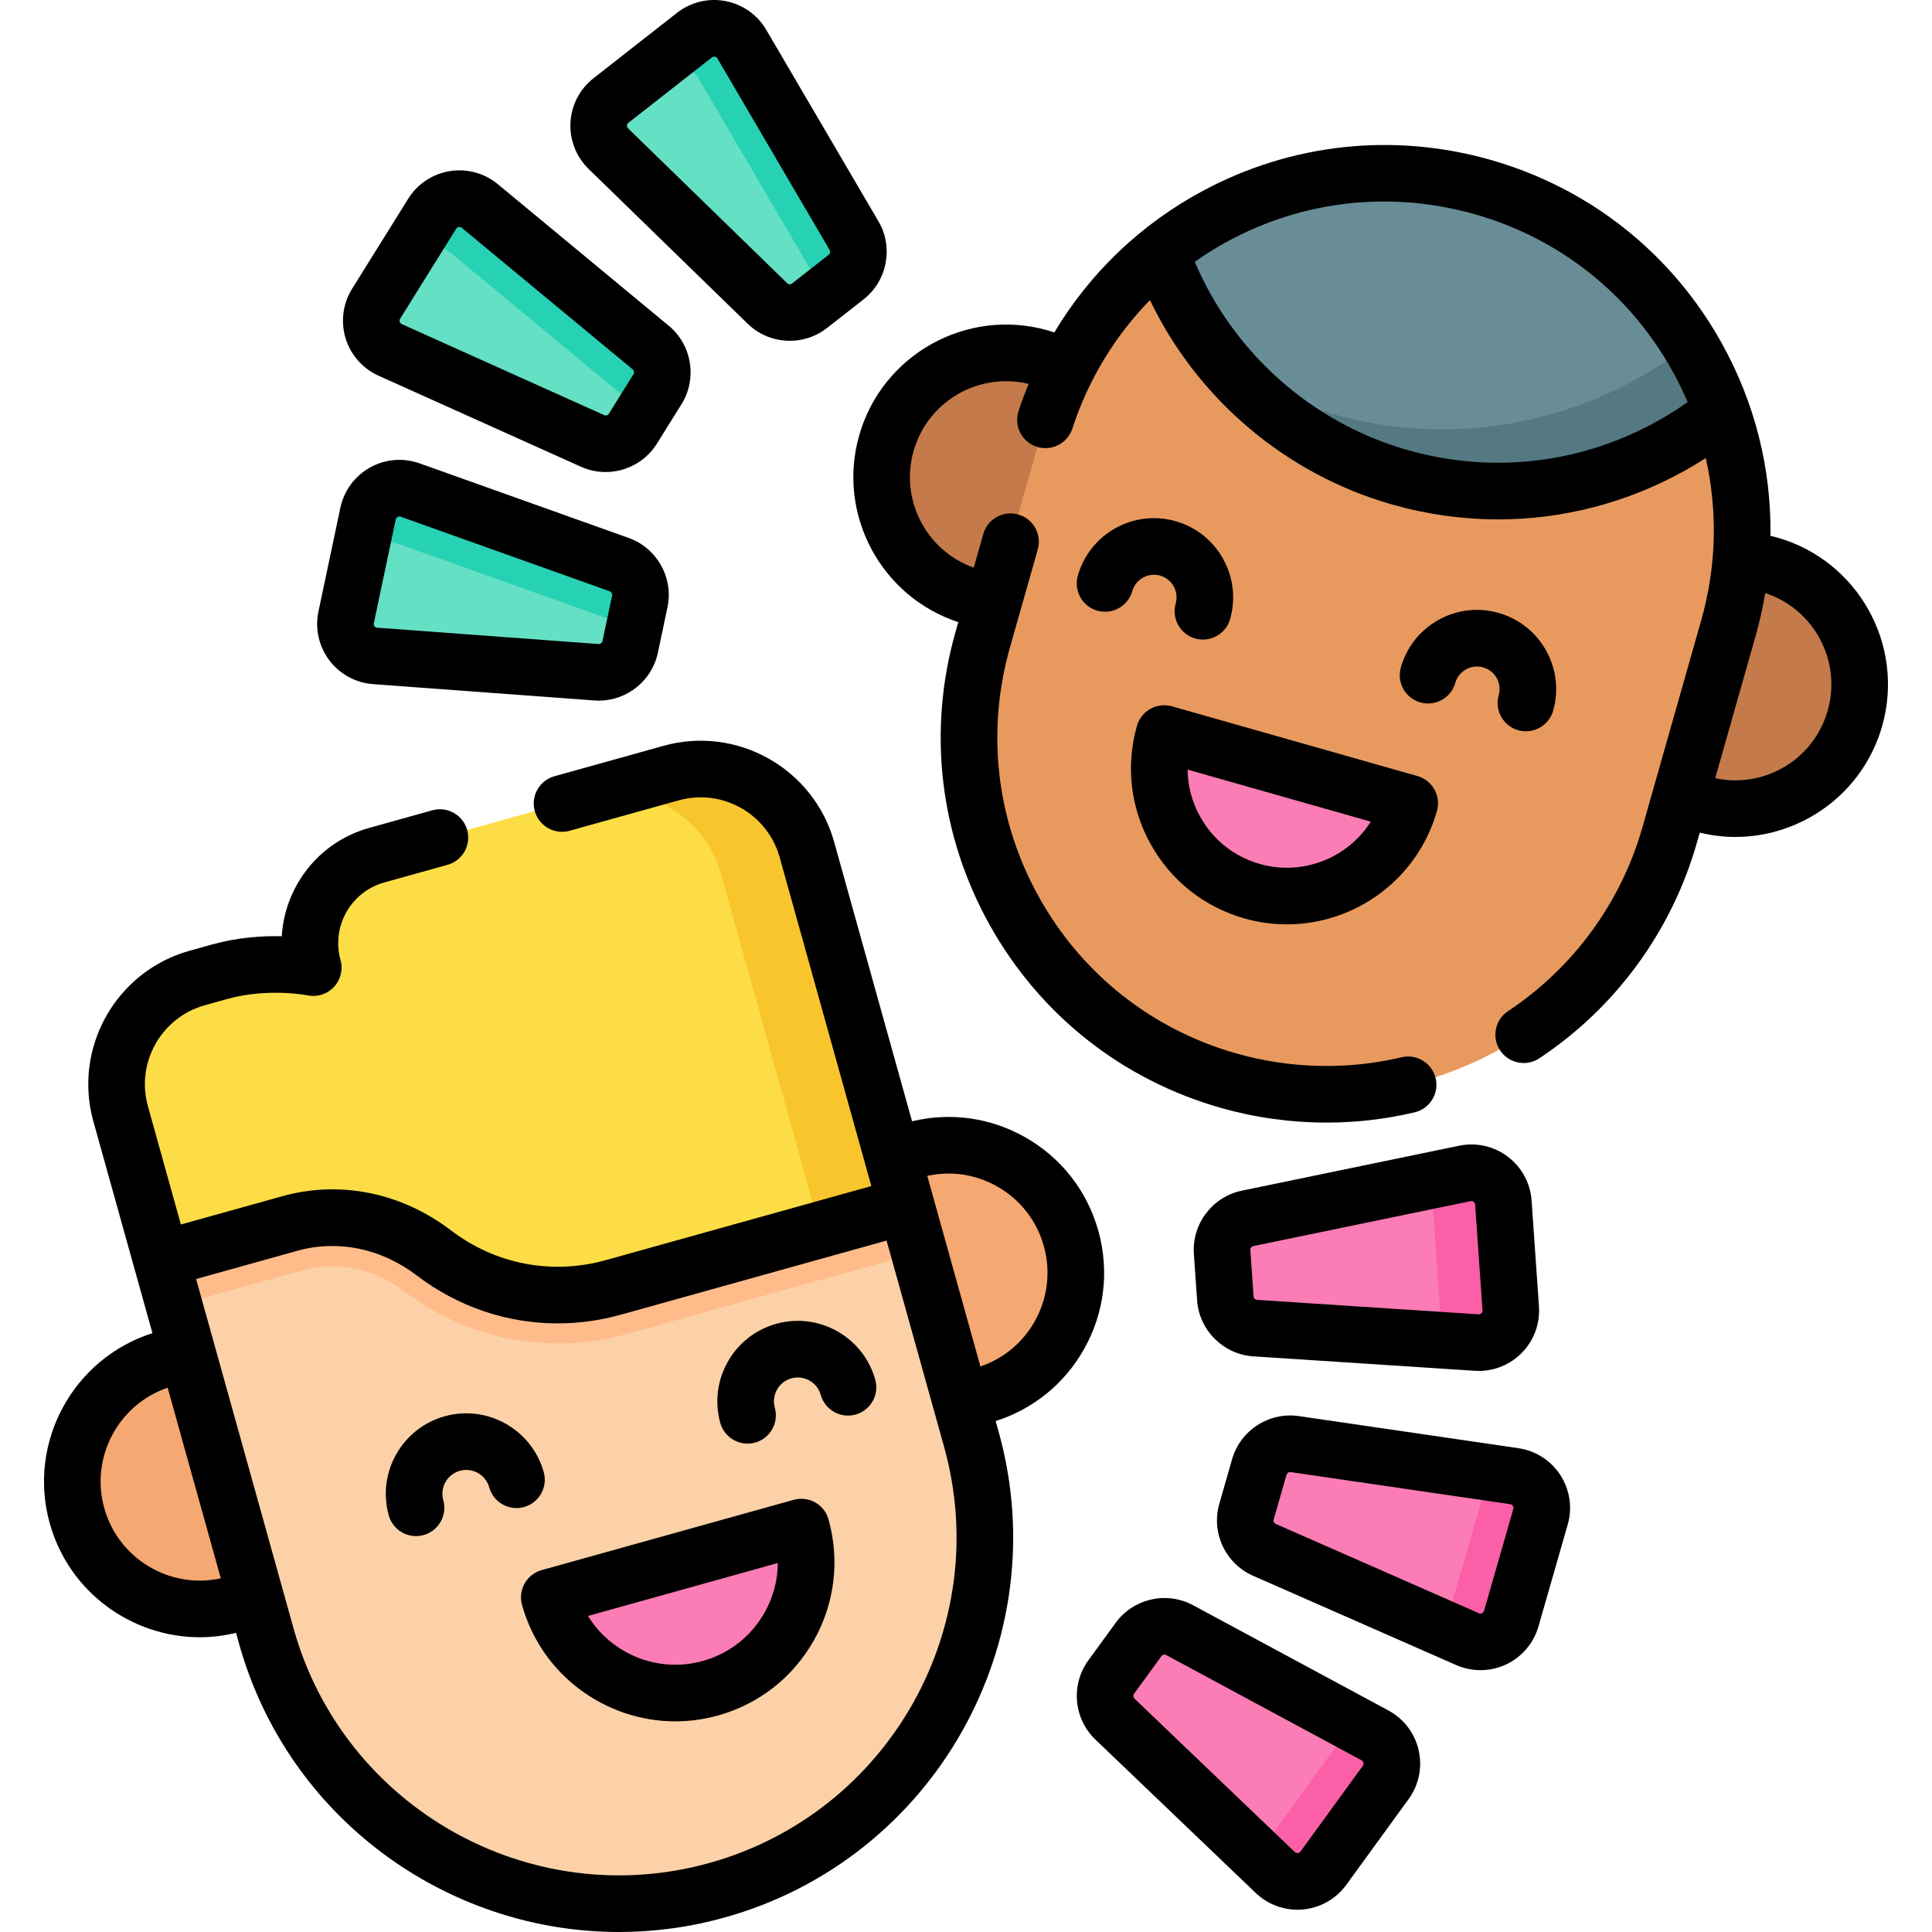
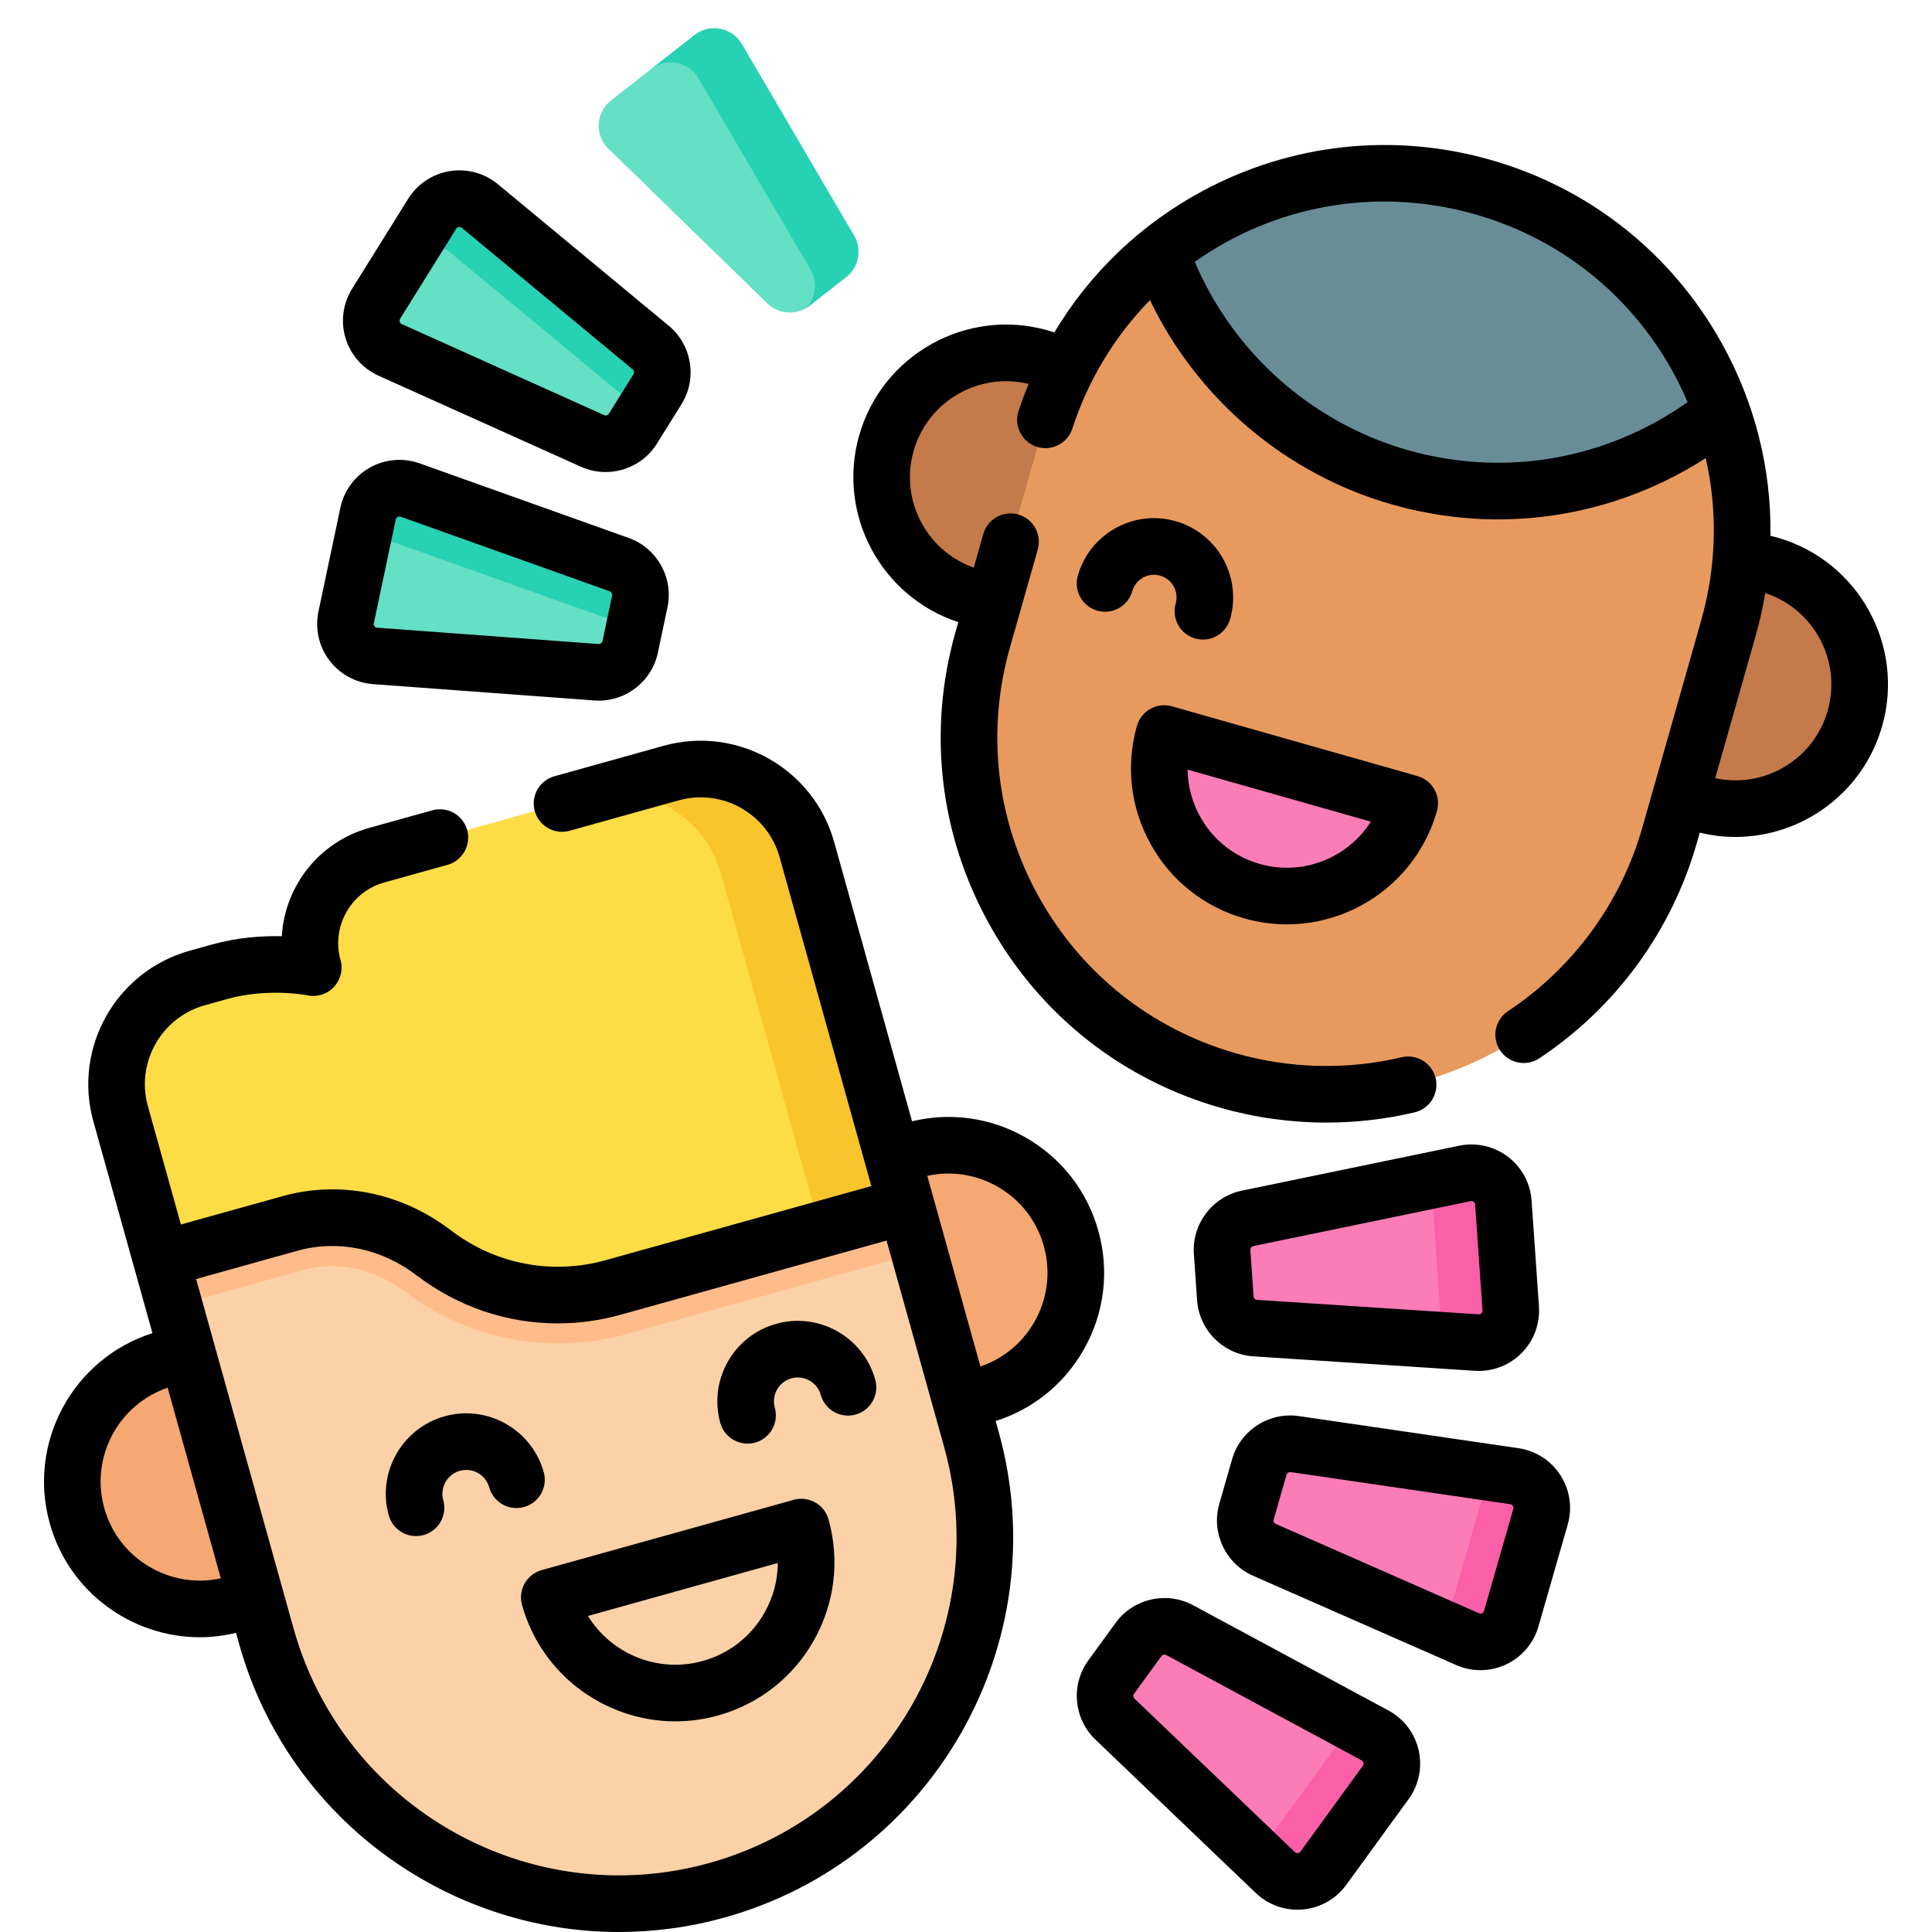
<svg xmlns="http://www.w3.org/2000/svg" id="Capa_1" enable-background="new 0 0 511.984 511.984" height="512" viewBox="0 0 511.984 511.984" width="512">
  <circle cx="52.934" cy="392.596" fill="#f5a871" r="33.77" />
  <circle cx="251.312" cy="337.269" fill="#f5a871" r="33.77" />
  <path d="m248.463 455.115c-12.173 21.629-32.616 38.604-58.425 45.797-51.587 14.386-105.081-15.779-119.467-67.376l-24.386-87.424-11.768-42.191 186.844-52.111 22.34 80.083 13.813 49.532c7.194 25.798 3.261 52.081-8.951 73.69z" fill="#fdd1a7" />
  <path d="m243.601 331.893-77.623 21.649c-5.909 1.65-11.985 2.48-18.072 2.48-14.613 0-29.079-4.901-40.748-13.803-5.642-4.308-12.45-6.669-19.159-6.669-2.618 0-5.217.356-7.737 1.057l-34.079 9.505-11.768-42.191 186.844-52.111z" fill="#ffbc8a" />
  <path d="m177.852 204.867-78.043 21.766c-12.864 3.588-20.384 16.924-16.796 29.789 0 0-11.936-2.498-24.8 1.089l-5.956 1.661c-15.538 4.334-24.621 20.443-20.288 35.981l10.761 38.582 34.087-9.507c13.221-3.687 27.217-.549 38.129 7.776 13.08 9.979 30.513 13.924 47.583 9.163l77.623-21.649-26.318-94.364c-4.335-15.537-20.444-24.62-35.982-20.287z" fill="#fddd45" />
  <path d="m213.841 225.158 26.317 94.359-22.793 6.357-26.317-94.359c-4.336-15.545-20.432-24.622-35.978-20.286l22.778-6.353c15.544-4.335 31.657 4.737 35.993 20.282z" fill="#f8c52d" />
-   <path d="m212.342 404.679c5.143 18.441-5.637 37.561-24.078 42.704-18.441 5.143-37.561-5.637-42.704-24.078z" fill="#fc7cb6" />
  <circle cx="266.586" cy="126.455" fill="#c47a4a" r="32.947" />
  <circle cx="459.872" cy="181.345" fill="#c47a4a" r="32.947" />
  <path d="m275.983 114.731-15.555 54.774c-14.277 50.274 14.904 102.602 65.178 116.879 50.274 14.277 102.602-14.904 116.879-65.178l15.555-54.774c14.277-50.274-14.904-102.602-65.178-116.879-50.274-14.276-102.602 14.905-116.879 65.178z" fill="#e89a5e" />
  <path d="m456.26 109.133c-4.18 3.372-8.642 6.371-13.306 8.972-21.154 11.806-46.809 15.525-71.936 8.389-30.691-8.716-53.52-31.618-63.406-59.575 4.18-3.372 8.645-6.381 13.323-8.99 21.137-11.787 46.795-15.517 71.933-8.378 30.691 8.715 53.521 31.617 63.392 59.582z" fill="#688d97" />
-   <path d="m456.263 109.133c-4.18 3.369-8.646 6.373-13.309 8.972-21.154 11.807-46.805 15.523-71.931 8.389-18.615-5.286-34.345-15.789-46.034-29.474 8.537 5.464 18.003 9.782 28.259 12.697 28.18 8.003 56.952 3.834 80.676-9.406 4.802-2.678 9.426-5.741 13.774-9.159 3.477 5.67 6.352 11.697 8.565 17.981z" fill="#557983" />
  <path d="m373.581 212.871c-5.103 17.968-23.805 28.398-41.773 23.295-17.968-5.103-28.398-23.805-23.295-41.773z" fill="#fc7cb6" />
  <path d="m330.322 400.594 3.403-11.85c1.173-4.083 5.183-6.67 9.386-6.056l58.199 8.507c5.086.743 8.35 5.801 6.931 10.742l-7.758 27.013c-1.419 4.941-6.869 7.496-11.575 5.427l-53.844-23.671c-3.888-1.708-5.915-6.029-4.742-10.112z" fill="#fc7cb6" />
  <path d="m408.243 401.937-7.756 27.014c-1.423 4.94-6.877 7.499-11.58 5.425l-9.268-4.071c2.421-.899 4.417-2.895 5.187-5.602l7.766-27.014c.84-2.954.02-5.948-1.877-8.043l10.592 1.551c5.088.741 8.349 5.8 6.936 10.74z" fill="#fb5fa7" />
  <path d="m324.716 344.07-.855-12.299c-.295-4.238 2.589-8.041 6.749-8.901l57.599-11.911c5.034-1.041 9.83 2.596 10.187 7.724l1.949 28.038c.356 5.128-3.891 9.393-9.02 9.059l-58.693-3.828c-4.239-.276-7.621-3.644-7.916-7.882z" fill="#fc7cb6" />
  <path d="m391.327 355.775-12.064-.79c1.67-1.66 2.648-4.021 2.46-6.59l-1.946-28.031c-.207-2.964-1.897-5.434-4.259-6.778l12.687-2.628c5.039-1.037 9.831 2.599 10.187 7.727l1.956 28.041c.356 5.126-3.893 9.385-9.021 9.049z" fill="#fb5fa7" />
  <path d="m294.461 444.438 7.251-9.971c2.498-3.436 7.152-4.495 10.891-2.48l51.78 27.899c4.525 2.438 5.862 8.307 2.839 12.465l-16.529 22.731c-3.023 4.157-9.018 4.695-12.733 1.141l-42.501-40.659c-3.07-2.937-3.496-7.69-.998-11.126z" fill="#fc7cb6" />
  <path d="m367.219 472.347-16.53 22.735c-3.024 4.16-9.011 4.693-12.726 1.136l-8.329-7.964c3.073.563 6.373-.613 8.369-3.359l16.53-22.726c1.502-2.065 1.927-4.555 1.423-6.828l8.428 4.545c4.524 2.442 5.858 8.311 2.835 12.461z" fill="#fb5fa7" />
  <path d="m174.24 103.136-6.52 10.464c-2.246 3.605-6.812 4.995-10.686 3.252l-53.641-24.128c-4.688-2.109-6.441-7.867-3.722-12.23l14.863-23.854c2.718-4.363 8.66-5.327 12.619-2.048l45.298 37.518c3.271 2.71 4.036 7.421 1.789 11.026z" fill="#64e0c4" />
  <path d="m127.157 54.59 45.29 37.52c3.273 2.709 4.039 7.417 1.791 11.027l-6.518 10.461c-.206.331-.43.642-.678.928 1.555-3.442.651-7.545-2.324-10.009l-45.294-37.513c-3.954-3.284-9.898-2.317-12.618 2.049l7.734-12.413c2.715-4.359 8.658-5.327 12.617-2.05z" fill="#27d1b3" />
  <path d="m169.545 159.373-2.548 12.063c-.878 4.156-4.693 7.024-8.929 6.711l-58.658-4.327c-5.126-.378-8.743-5.19-7.681-10.219l5.808-27.499c1.062-5.029 6.316-7.968 11.157-6.241l55.398 19.763c4.001 1.428 6.331 5.593 5.453 9.749z" fill="#64e0c4" />
  <path d="m108.698 129.858 55.391 19.767c4.002 1.426 6.333 5.588 5.454 9.749l-2.547 12.059c-.081.382-.185.75-.32 1.104.284-3.766-1.969-7.313-5.608-8.611l-55.393-19.759c-4.839-1.733-10.093 1.208-11.156 6.241l3.022-14.31c1.062-5.023 6.316-7.965 11.157-6.24z" fill="#27d1b3" />
  <path d="m224.234 73.42-9.705 7.603c-3.344 2.62-8.11 2.364-11.154-.599l-42.155-41.019c-3.684-3.585-3.361-9.596.685-12.765l22.125-17.332c4.047-3.17 9.96-2.044 12.558 2.391l29.734 50.748c2.148 3.665 1.256 8.353-2.088 10.973z" fill="#64e0c4" />
  <path d="m196.594 11.698 29.726 50.747c2.149 3.665 1.259 8.352-2.089 10.974l-9.702 7.601c-.307.241-.624.456-.954.64 2.638-2.703 3.192-6.868 1.239-10.201l-29.734-50.742c-2.593-4.438-8.509-5.562-12.558-2.39l11.513-9.019c4.043-3.167 9.959-2.043 12.559 2.39z" fill="#27d1b3" />
  <path d="m287.261 357.538c5.414-9.603 6.765-20.738 3.804-31.356s-9.881-19.448-19.483-24.862c-9.16-5.164-19.714-6.621-29.885-4.176l-20.639-74.004c-5.439-19.497-25.726-30.934-45.221-25.497l-28.909 8.063c-3.99 1.113-6.322 5.249-5.21 9.239s5.251 6.323 9.239 5.209l28.909-8.063c11.529-3.212 23.526 3.548 26.742 15.079l24.303 87.14-70.398 19.634c-14.271 3.979-29.22 1.1-41.019-7.902-13.117-10.006-29.407-13.302-44.693-9.037l-26.863 7.492-8.745-31.357c-3.216-11.53 3.549-23.526 15.078-26.742l5.956-1.661c10.826-3.019 21.172-.988 21.25-.973 2.564.538 5.221-.303 7.011-2.214 1.79-1.912 2.453-4.619 1.75-7.141-2.472-8.86 2.727-18.079 11.586-20.55l16.766-4.676c3.99-1.112 6.322-5.249 5.21-9.239-1.112-3.991-5.25-6.321-9.239-5.209l-16.766 4.676c-13.371 3.729-22.351 15.551-23.12 28.692-5.102-.118-11.661.286-18.477 2.187l-5.956 1.661c-19.496 5.437-30.935 25.723-25.498 45.22l15.652 56.12c-21.029 6.699-33.191 28.966-27.214 50.396 5.084 18.225 21.708 30.187 39.767 30.187 3.173 0 6.39-.394 9.597-1.164l.793 2.845c12.87 46.146 54.96 76.433 100.686 76.433 9.267 0 18.685-1.245 28.037-3.853 55.499-15.479 88.058-73.223 72.579-128.722l-.79-2.831c9.968-3.174 18.246-9.884 23.41-19.044zm-259.631 42.115c-3.755-13.462 3.736-27.447 16.797-31.909l14.089 50.518c-13.486 2.941-27.131-5.147-30.886-18.609zm160.402 94.029c-47.532 13.255-96.988-14.629-110.244-62.161l-25.819-92.577 26.862-7.492c10.716-2.988 22.222-.614 31.566 6.515 10.98 8.377 24.03 12.736 37.378 12.736 5.58 0 11.214-.762 16.768-2.312l70.398-19.634 15.25 54.68c13.257 47.533-14.628 96.988-62.159 110.245zm86.163-143.511c-3.197 5.67-8.266 9.866-14.376 11.949l-14.089-50.518c6.308-1.38 12.816-.413 18.485 2.784 6.112 3.447 10.517 9.067 12.401 15.826 1.885 6.758 1.025 13.847-2.421 19.959z" />
  <path d="m210.328 397.455-66.782 18.625c-1.916.534-3.541 1.808-4.519 3.541-.977 1.733-1.226 3.783-.691 5.699 5.194 18.621 22.179 30.842 40.63 30.842 3.739 0 7.54-.502 11.313-1.555 10.849-3.025 19.87-10.095 25.401-19.905 5.532-9.811 6.912-21.188 3.887-32.038-1.112-3.989-5.25-6.321-9.239-5.209zm-7.713 29.88c-3.564 6.32-9.376 10.875-16.365 12.824-11.926 3.324-24.246-1.877-30.436-11.928l50.314-14.033c-.028 4.558-1.213 9.057-3.513 13.137z" />
  <path d="m144.093 390.124c-3.159-11.32-14.938-17.964-26.263-14.807-11.322 3.158-17.965 14.939-14.808 26.262.925 3.316 3.938 5.487 7.221 5.487.666 0 1.345-.09 2.019-.277 3.99-1.113 6.322-5.249 5.21-9.239-.937-3.356 1.032-6.848 4.388-7.784 3.355-.936 6.849 1.033 7.784 4.389 1.114 3.99 5.252 6.323 9.24 5.209 3.99-1.113 6.322-5.25 5.209-9.24z" />
  <path d="m205.686 350.815c-11.322 3.158-17.966 14.938-14.809 26.261.925 3.316 3.938 5.488 7.221 5.488.666 0 1.345-.09 2.019-.277 3.989-1.113 6.322-5.249 5.21-9.239-.936-3.356 1.033-6.849 4.389-7.785 3.354-.935 6.848 1.033 7.783 4.389 1.114 3.99 5.252 6.324 9.24 5.209 3.989-1.113 6.321-5.25 5.209-9.24-3.159-11.322-14.94-17.966-26.262-14.806z" />
  <path d="m470.922 142.438c-.581-.165-1.168-.312-1.756-.451.272-17.71-4.101-35.26-12.959-51.144-13.286-23.825-35.055-41.051-61.297-48.503-25.582-7.265-52.587-4.364-76.036 8.175-16.544 8.846-30.065 21.833-39.471 37.58-.585-.195-1.175-.379-1.768-.547-21.451-6.09-43.863 6.405-49.958 27.859-5.94 20.918 5.796 42.737 26.271 49.463l-.735 2.588c-7.452 26.242-4.239 53.814 9.047 77.64s35.056 41.051 61.297 48.503c9.122 2.59 18.543 3.889 27.958 3.889 7.854 0 15.704-.904 23.364-2.716 4.031-.954 6.526-4.994 5.573-9.025-.953-4.032-5-6.523-9.024-5.573-14.362 3.396-29.497 3.049-43.773-1.005-22.388-6.357-40.959-21.053-52.294-41.379s-14.076-43.849-7.718-66.236l7.369-25.95c1.132-3.984-1.182-8.132-5.166-9.264-3.983-1.132-8.132 1.181-9.264 5.166l-2.532 8.915c-5.828-2.066-10.651-6.124-13.69-11.573-3.311-5.937-4.11-12.807-2.254-19.345 3.745-13.182 17.284-20.982 30.483-17.771-.968 2.363-1.878 4.757-2.675 7.207-1.28 3.939.874 8.17 4.813 9.452 3.934 1.278 8.17-.873 9.451-4.813 4.308-13.246 11.467-24.74 20.565-34.048 12.599 26.235 36.039 46.174 64.224 54.178 9.26 2.629 18.684 3.931 28.051 3.931 17.184 0 34.173-4.382 49.588-12.984 1.841-1.027 3.642-2.128 5.417-3.266 3.192 14.048 2.846 28.75-1.2 42.995l-15.555 54.774c-5.678 19.994-18.334 37.322-35.639 48.792-3.453 2.289-4.396 6.943-2.107 10.396 1.443 2.177 3.827 3.357 6.258 3.357 1.423 0 2.862-.405 4.137-1.25 20.288-13.449 35.126-33.762 41.781-57.198l.739-2.603c3.147.757 6.303 1.144 9.418 1.144 17.626-.001 33.876-11.628 38.924-29.402 6.095-21.455-6.404-43.866-27.857-49.958zm-31.623-30.883c-20.318 11.34-43.84 14.083-66.232 7.723-25.34-7.196-46.179-25.706-56.444-49.892 20.766-14.71 47.743-20.128 74.19-12.617 22.388 6.357 40.96 21.053 52.294 41.379 1.531 2.746 2.892 5.555 4.109 8.407-2.541 1.796-5.185 3.477-7.917 5zm45.052 76.742c-1.856 6.539-6.148 11.962-12.085 15.273-5.45 3.04-11.685 3.957-17.729 2.652l10.717-37.74c1.065-3.749 1.904-7.525 2.535-11.314 12.903 4.218 20.302 17.958 16.562 31.129z" />
  <path d="m329.759 243.381c3.759 1.067 7.545 1.576 11.272 1.576 18.006 0 34.606-11.879 39.764-30.037 1.132-3.984-1.182-8.132-5.166-9.264l-65.067-18.479c-3.982-1.131-8.132 1.181-9.264 5.166-3.016 10.618-1.716 21.773 3.66 31.414 5.375 9.639 14.183 16.608 24.801 19.624zm33.511-25.641c-6.084 9.574-17.959 14.465-29.414 11.211-6.763-1.92-12.373-6.36-15.797-12.5-2.17-3.89-3.297-8.168-3.343-12.5z" />
  <path d="m316.728 169.198c.685.194 1.374.287 2.052.287 3.269 0 6.274-2.154 7.211-5.454 3.159-11.129-3.324-22.754-14.452-25.915-5.393-1.531-11.057-.871-15.95 1.858-4.896 2.73-8.435 7.203-9.965 12.594-1.131 3.984 1.182 8.132 5.167 9.263 3.983 1.13 8.132-1.183 9.263-5.167.437-1.536 1.445-2.811 2.84-3.589 1.396-.778 3.01-.967 4.548-.53 3.173.901 5.021 4.215 4.12 7.388-1.132 3.987 1.181 8.134 5.166 9.265z" />
-   <path d="m402.327 193.508c.685.194 1.374.287 2.053.287 3.268 0 6.273-2.153 7.211-5.453 3.16-11.129-3.322-22.754-14.452-25.916-5.391-1.53-11.057-.871-15.95 1.858-4.895 2.729-8.434 7.202-9.965 12.593-1.132 3.984 1.182 8.132 5.166 9.264 3.981 1.129 8.132-1.181 9.264-5.166.437-1.537 1.445-2.812 2.841-3.59 1.395-.779 3.01-.967 4.547-.53 3.173.901 5.021 4.215 4.12 7.387-1.133 3.986 1.18 8.134 5.165 9.266z" />
  <path d="m402.395 383.774-58.199-8.507c-7.886-1.151-15.48 3.752-17.68 11.407l-3.403 11.85c-2.198 7.655 1.642 15.845 8.933 19.05l53.845 23.671c2.052.902 4.243 1.352 6.435 1.352 2.319 0 4.639-.505 6.788-1.513 4.178-1.959 7.305-5.627 8.579-10.063l7.758-27.013c1.273-4.436.569-9.204-1.933-13.081-2.503-3.878-6.557-6.485-11.123-7.153zm-1.363 16.093-7.758 27.013c-.082.287-.261.496-.53.622-.271.127-.546.13-.816.01l-53.845-23.671c-.451-.198-.688-.704-.552-1.177l3.403-11.849c.122-.427.517-.716.95-.716.047 0 .095.003.142.011l58.199 8.507c.295.043.526.192.688.442s.202.522.119.808z" />
  <path d="m316.379 332.292.854 12.298c.552 7.945 6.961 14.328 14.909 14.846l58.693 3.828c.349.023.695.034 1.042.034 4.237 0 8.317-1.684 11.327-4.707 3.257-3.27 4.94-7.786 4.621-12.39l-1.948-28.038c-.32-4.604-2.613-8.843-6.29-11.631-3.678-2.789-8.381-3.85-12.898-2.917l-57.599 11.911c-7.798 1.612-13.262 8.819-12.711 16.766zm15.749-2.077 57.599-11.911c.073-.015.145-.023.215-.023.21 0 .405.068.583.203.237.18.368.422.389.719l1.949 28.038c.021.297-.076.555-.286.766s-.47.309-.764.289l-58.693-3.828c-.491-.032-.888-.426-.921-.917 0 0 0-.001-.001-.001l-.854-12.298c-.035-.492.303-.937.784-1.037z" />
  <path d="m367.941 453.283-51.78-27.898c-7.012-3.78-15.831-1.771-20.514 4.671l-7.251 9.971s-.001 0-.001.001c-4.683 6.441-3.875 15.45 1.879 20.956l42.502 40.66c2.988 2.858 6.951 4.435 11.05 4.435.476 0 .952-.021 1.43-.064 4.596-.412 8.789-2.789 11.503-6.521l16.53-22.732c2.713-3.732 3.682-8.453 2.657-12.952-1.025-4.501-3.943-8.338-8.005-10.527zm-6.784 14.656-16.529 22.731c-.176.241-.415.376-.712.403-.286.028-.557-.064-.771-.27l-42.501-40.659c-.355-.34-.405-.897-.116-1.295l7.252-9.972c.288-.396.831-.523 1.267-.288l51.779 27.898c.263.142.429.361.495.651s.011.561-.164.801z" />
  <path d="m100.318 99.565 53.641 24.128c2.103.945 4.32 1.396 6.514 1.396 5.385 0 10.621-2.72 13.614-7.523l6.52-10.463h.001c4.211-6.76 2.761-15.688-3.372-20.768l-45.298-37.519c-3.554-2.943-8.202-4.207-12.761-3.468-4.555.739-8.567 3.41-11.008 7.327l-14.863 23.853c-2.44 3.917-3.07 8.695-1.727 13.11 1.344 4.415 4.529 8.034 8.739 9.927zm5.719-15.104 14.862-23.854c.157-.253.387-.406.681-.454.059-.009.116-.014.173-.014.226 0 .433.077.616.229l45.298 37.519c.379.313.469.865.209 1.283l-6.52 10.463c-.26.417-.793.583-1.245.379l-53.641-24.127c-.271-.123-.453-.329-.54-.614-.087-.284-.051-.557.107-.81z" />
  <path d="m98.858 181.3 58.658 4.327c.393.029.783.043 1.171.043 7.473 0 14.084-5.277 15.648-12.685l2.548-12.063c1.646-7.792-2.77-15.687-10.271-18.363l-55.397-19.763c-4.347-1.55-9.149-1.148-13.178 1.105-4.027 2.253-6.885 6.135-7.837 10.649l-5.809 27.5c-.953 4.516.09 9.221 2.863 12.91 2.773 3.691 7.002 6.001 11.604 6.34zm.209-16.149 5.809-27.5c.062-.291.225-.512.484-.657.154-.086.313-.129.476-.129.111 0 .225.021.339.061l55.398 19.763c.463.166.736.653.635 1.135l-2.548 12.063c-.102.481-.535.804-1.04.782l-58.658-4.327c-.297-.022-.538-.154-.717-.392-.18-.239-.24-.508-.178-.799z" />
-   <path d="m198.144 85.799c3.073 2.991 7.11 4.512 11.161 4.512 3.473 0 6.955-1.117 9.849-3.384l9.705-7.603s.001 0 .001-.001c6.269-4.912 7.96-13.797 3.934-20.668l-29.735-50.748c-2.333-3.982-6.271-6.761-10.805-7.624-4.536-.866-9.218.274-12.849 3.12l-22.125 17.332c-3.633 2.846-5.858 7.121-6.105 11.729-.248 4.608 1.507 9.097 4.814 12.316zm-31.613-53.255 22.126-17.333c.18-.141.379-.212.594-.212.065 0 .131.006.199.02.292.056.517.214.668.471l29.733 50.748c.25.425.145.975-.243 1.279l-9.704 7.601c-.386.305-.946.275-1.299-.069l-42.154-41.019c-.213-.208-.313-.464-.298-.761.016-.298.143-.541.378-.725z" />
</svg>